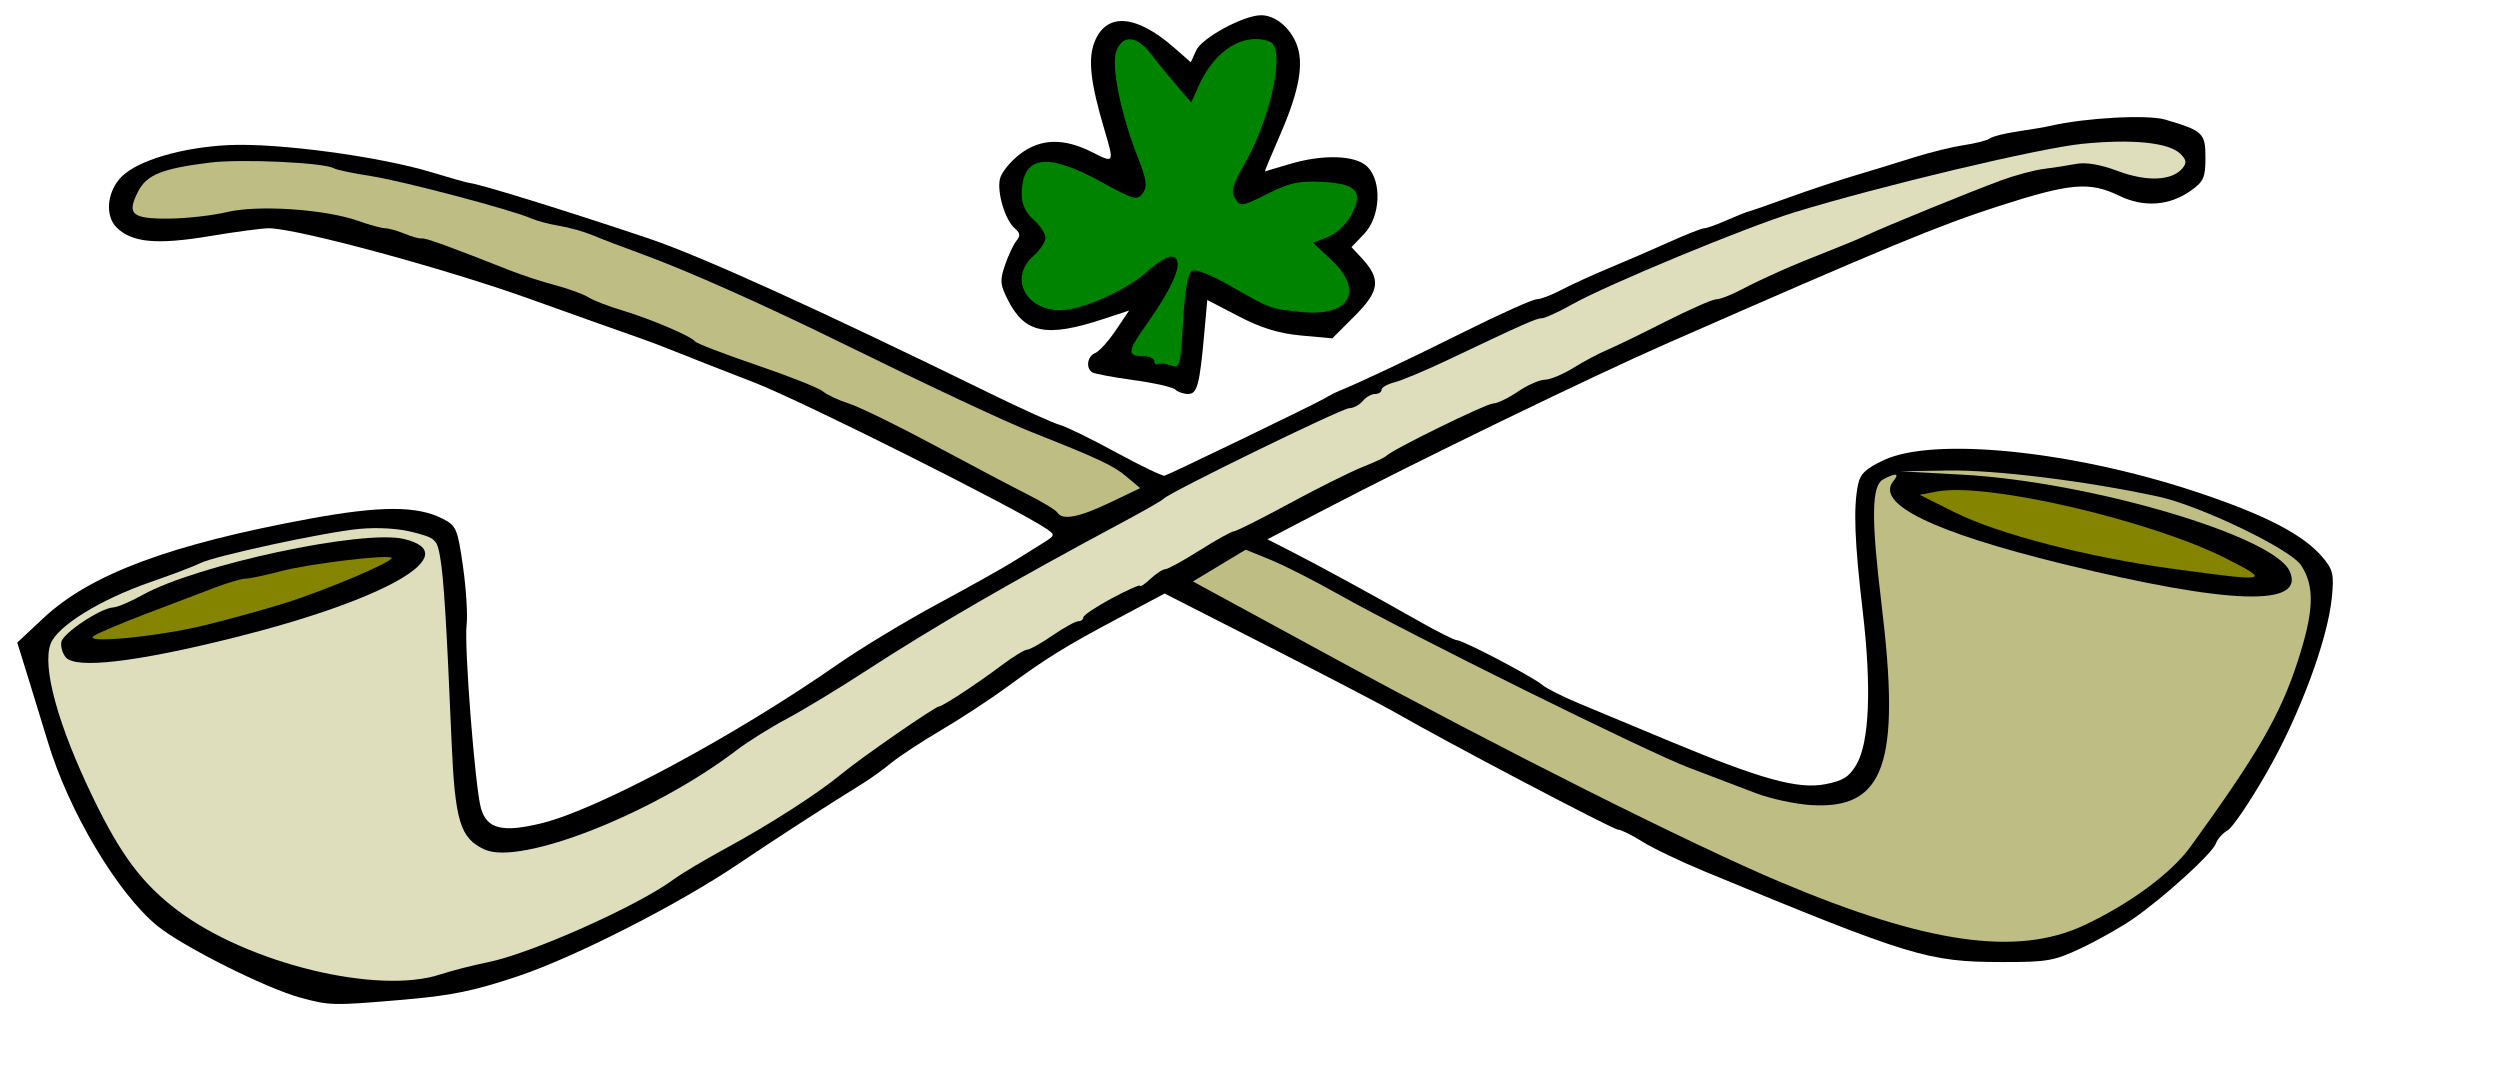
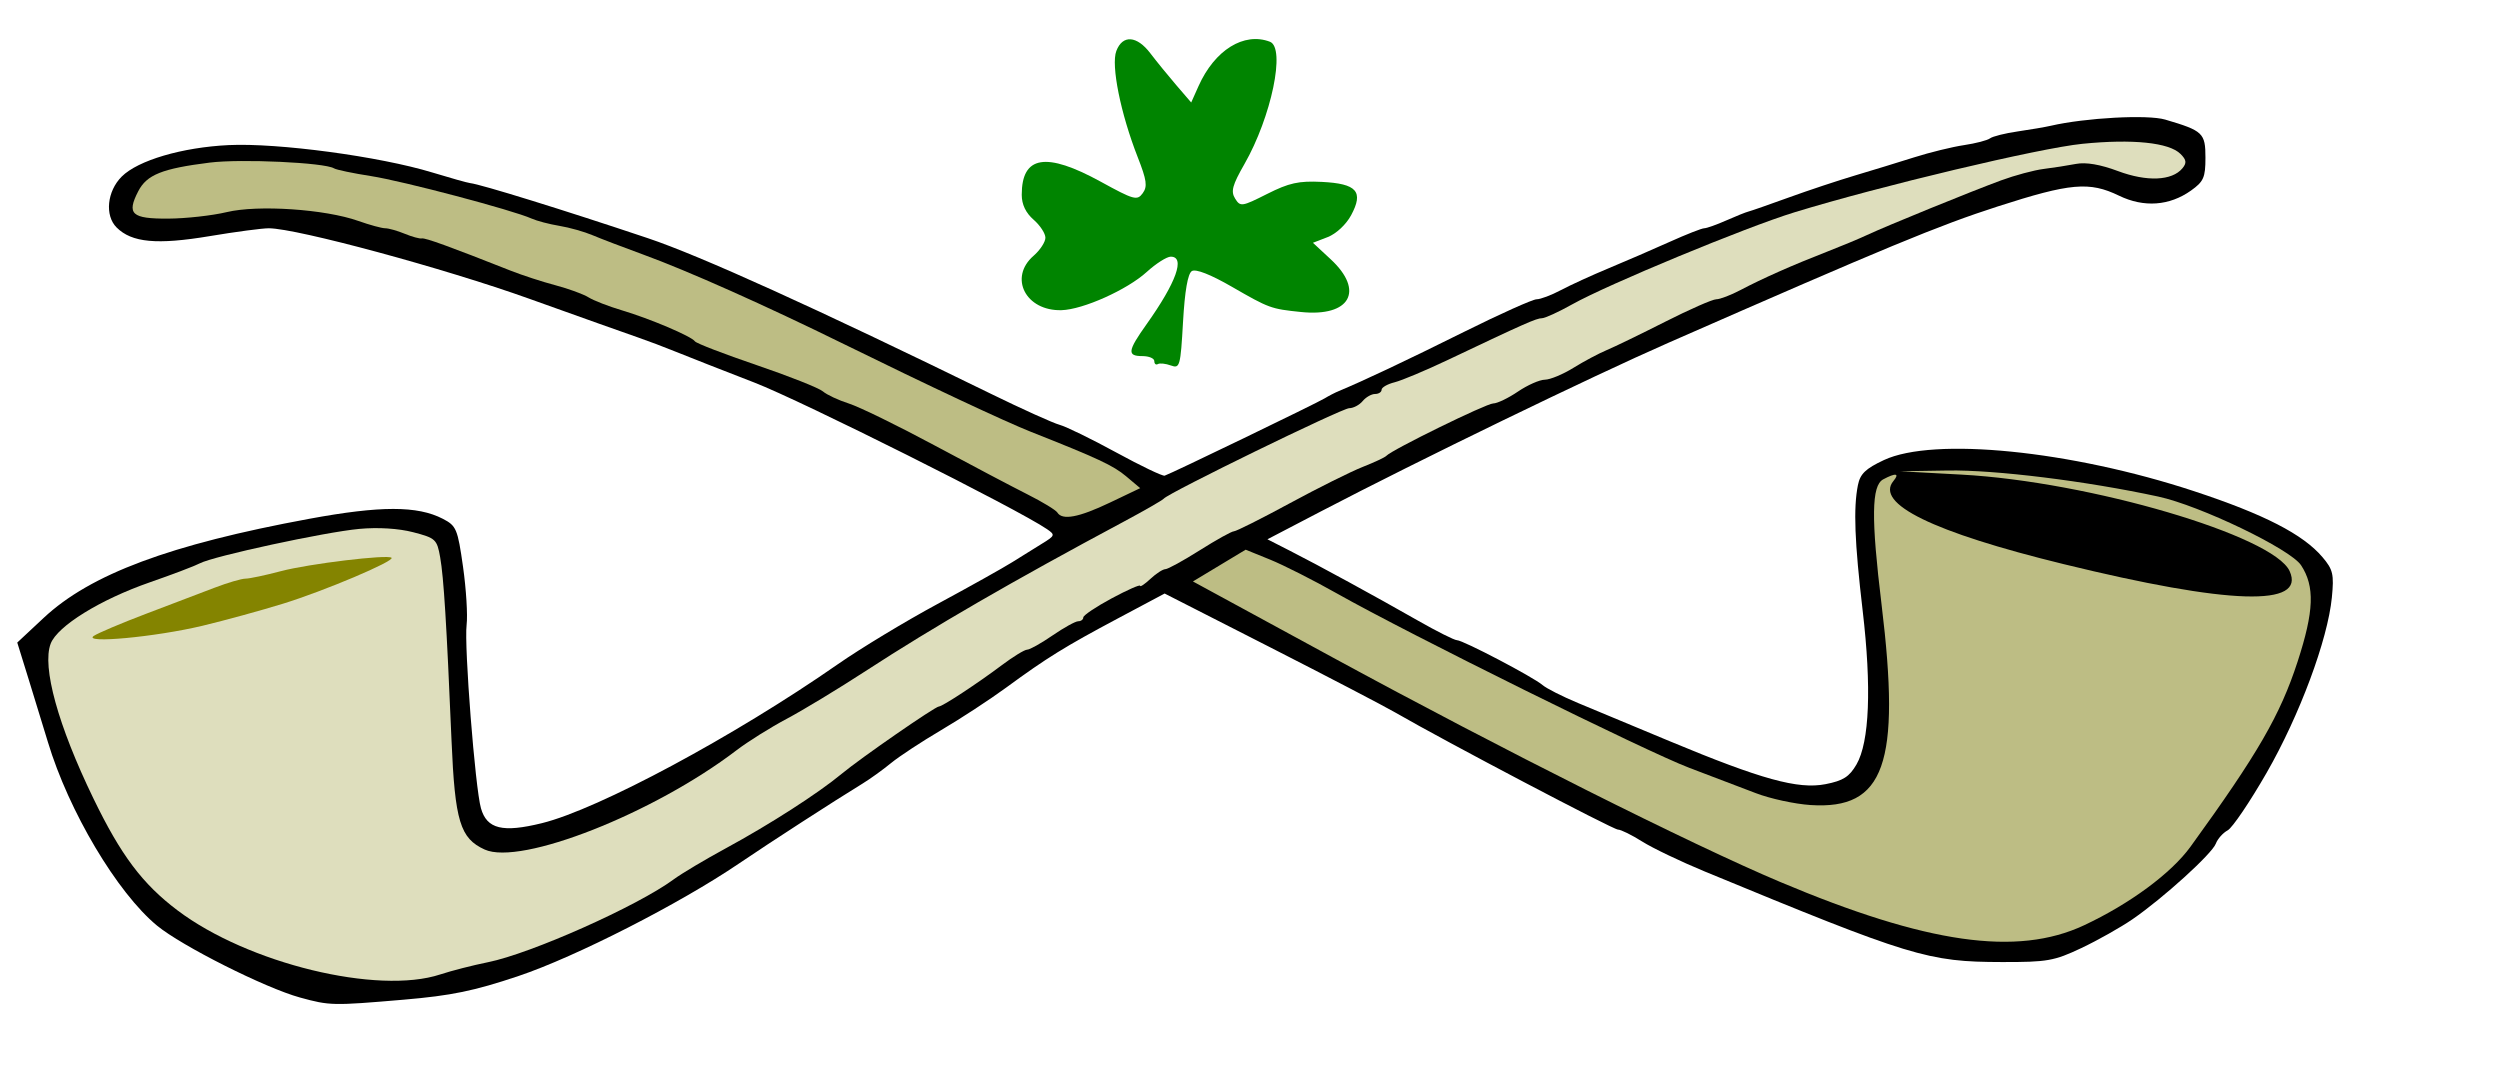
<svg xmlns="http://www.w3.org/2000/svg" xmlns:ns1="http://inkscape.sourceforge.net/DTD/sodipodi-0.dtd" xmlns:ns2="http://www.inkscape.org/namespaces/inkscape" id="svg19336" ns1:version="0.32" ns2:version="0.43" width="396pt" height="171pt" ns1:docbase="C:\foo\wikipedia\transfer" ns1:docname="shamrock_pipes.svg" version="1.0">
  <defs id="defs19339" />
  <ns1:namedview ns2:window-height="721" ns2:window-width="1024" ns2:pageshadow="2" ns2:pageopacity="0.0" borderopacity="1.0" bordercolor="#666666" pagecolor="#ffffff" id="base" ns2:zoom="1.3426647" ns2:cx="240.18913" ns2:cy="135.68926" ns2:window-x="-4" ns2:window-y="-4" ns2:current-layer="svg19336" />
  <g id="g21987">
    <path id="path19345" d="M 63.361,210.677 C 56.008,208.659 38.378,199.792 33.158,195.486 C 24.749,188.549 14.512,171.325 10.112,156.709 C 9.284,153.959 7.49,148.109 6.126,143.709 L 3.645,135.709 L 9.231,130.49 C 19.105,121.266 35.882,115.007 65.291,109.576 C 80.353,106.795 88.153,106.793 93.522,109.569 C 96.383,111.049 96.653,111.69 97.791,119.702 C 98.458,124.407 98.799,129.933 98.548,131.982 C 98.006,136.414 100.353,166.414 101.578,170.709 C 102.83,175.093 106.146,175.902 114.459,173.851 C 126.413,170.901 155.215,155.43 176.969,140.273 C 181.741,136.948 191.191,131.236 197.969,127.579 C 204.746,123.922 211.866,119.94 213.791,118.73 C 215.716,117.519 218.573,115.743 220.139,114.781 C 222.823,113.135 222.88,112.961 221.139,111.763 C 215.006,107.545 169.32,84.662 159.291,80.785 C 152.691,78.233 145.266,75.321 142.791,74.313 C 140.316,73.305 136.716,71.943 134.791,71.286 C 132.866,70.629 122.516,66.945 111.791,63.099 C 93.874,56.675 62.764,48.254 56.791,48.212 C 55.416,48.203 49.791,48.948 44.291,49.87 C 33.148,51.736 27.824,51.241 24.623,48.04 C 22.094,45.511 22.609,40.391 25.703,37.297 C 29.135,33.865 38.458,31.119 48.291,30.645 C 58.655,30.145 80.19,33.04 91.291,36.426 C 95.141,37.6 98.741,38.61 99.291,38.671 C 101.535,38.917 119.046,44.343 136.791,50.291 C 147.885,54.009 172.511,65.179 209.291,83.176 C 215.891,86.405 222.416,89.351 223.791,89.723 C 225.166,90.094 230.54,92.718 235.733,95.553 C 240.927,98.389 245.536,100.597 245.976,100.461 C 247.246,100.068 278.128,85.145 279.791,84.12 C 280.616,83.612 281.966,82.917 282.791,82.575 C 287.892,80.465 297.051,76.137 309.165,70.11 C 316.796,66.314 323.71,63.209 324.529,63.209 C 325.349,63.209 327.655,62.339 329.655,61.276 C 331.655,60.213 336.216,58.126 339.791,56.639 C 343.366,55.152 349.154,52.647 352.654,51.072 C 356.153,49.497 359.43,48.209 359.936,48.209 C 360.442,48.209 362.529,47.468 364.574,46.562 C 366.618,45.656 368.741,44.806 369.291,44.672 C 369.841,44.538 373.666,43.205 377.791,41.708 C 381.916,40.211 388.216,38.118 391.791,37.056 C 395.366,35.993 400.991,34.269 404.291,33.224 C 407.591,32.179 412.316,31.022 414.791,30.653 C 417.266,30.284 419.741,29.64 420.291,29.222 C 420.841,28.803 423.47,28.145 426.132,27.76 C 428.794,27.374 431.944,26.835 433.132,26.561 C 440.469,24.87 453.58,24.162 457.291,25.257 C 465.287,27.615 465.791,28.093 465.791,33.309 C 465.791,37.477 465.41,38.344 462.745,40.242 C 458.192,43.483 452.79,43.87 447.544,41.331 C 441.276,38.297 437.282,38.65 421.921,43.601 C 409.44,47.624 398.405,52.192 352.291,72.429 C 336.097,79.535 299.695,97.201 278.986,108.002 L 267.681,113.899 L 272.486,116.349 C 278.65,119.49 290.311,125.854 299.511,131.095 C 303.481,133.358 307.172,135.209 307.713,135.209 C 308.983,135.209 323.826,142.991 325.791,144.687 C 326.616,145.399 329.991,147.106 333.291,148.481 C 336.591,149.856 345.3,153.484 352.643,156.544 C 371.987,164.604 379.755,166.747 385.54,165.618 C 389.276,164.889 390.573,164.064 392.09,161.454 C 394.83,156.739 395.296,145.182 393.399,129.006 C 391.69,114.436 391.42,107.318 392.392,102.458 C 392.868,100.078 394.005,98.982 397.883,97.166 C 408.373,92.252 437.319,95.154 463.362,103.73 C 478.165,108.604 486.417,112.843 490.514,117.677 C 492.736,120.298 492.967,121.291 492.49,126.177 C 491.621,135.096 485.669,151.094 478.71,163.214 C 475.18,169.362 471.479,174.831 470.485,175.366 C 469.491,175.901 468.366,177.164 467.985,178.172 C 467.167,180.335 456.858,189.691 450.387,194.143 C 447.888,195.862 443.019,198.605 439.567,200.238 C 433.834,202.95 432.384,203.205 422.791,203.184 C 407.148,203.15 403.686,202.094 360.047,184.061 C 354.962,181.959 349.008,179.108 346.816,177.724 C 344.625,176.341 342.328,175.209 341.712,175.209 C 340.679,175.209 305.093,156.501 294.791,150.543 C 292.316,149.111 280.319,142.858 268.131,136.646 L 245.971,125.353 L 236.131,130.591 C 224.87,136.587 221.121,138.908 212.477,145.24 C 209.075,147.732 202.916,151.76 198.791,154.19 C 194.666,156.621 189.895,159.757 188.189,161.159 C 186.483,162.561 183.783,164.506 182.189,165.481 C 176.18,169.157 162.696,177.878 156.119,182.343 C 143.602,190.841 121.586,202.078 109.5,206.138 C 100.127,209.287 95.352,210.271 85.255,211.134 C 70.24,212.417 69.66,212.405 63.361,210.677 z " style="fill:#000000" />
    <path id="path19361" d="M 93.006,205.794 C 95.363,205.016 99.881,203.859 103.046,203.222 C 112.149,201.392 134.643,191.36 142.275,185.728 C 143.934,184.503 148.891,181.549 153.291,179.161 C 162.572,174.126 172.788,167.556 177.791,163.406 C 181.797,160.083 197.51,149.209 198.305,149.209 C 199.044,149.209 206.447,144.343 211.618,140.459 C 213.998,138.671 216.392,137.209 216.938,137.209 C 217.484,137.209 219.893,135.859 222.291,134.209 C 224.69,132.559 227.133,131.209 227.722,131.209 C 228.31,131.209 228.791,130.845 228.791,130.4 C 228.791,129.955 231.491,128.142 234.791,126.37 C 238.091,124.599 240.791,123.405 240.791,123.718 C 240.791,124.031 241.776,123.369 242.98,122.248 C 244.184,121.126 245.598,120.209 246.122,120.209 C 246.646,120.209 249.925,118.409 253.409,116.209 C 256.892,114.009 260.132,112.209 260.607,112.209 C 261.083,112.209 266.381,109.549 272.382,106.299 C 278.382,103.049 285.316,99.593 287.791,98.618 C 290.266,97.644 292.516,96.59 292.791,96.277 C 293.881,95.037 313.923,85.209 315.361,85.209 C 316.206,85.209 318.553,84.084 320.577,82.709 C 322.6,81.334 325.164,80.201 326.274,80.192 C 327.383,80.183 330.091,79.06 332.291,77.697 C 334.491,76.333 337.641,74.653 339.291,73.963 C 340.941,73.273 346.513,70.571 351.672,67.959 C 356.832,65.346 361.693,63.209 362.474,63.209 C 363.256,63.209 365.559,62.33 367.593,61.256 C 372.207,58.82 378.651,55.964 385.791,53.189 C 388.816,52.014 392.641,50.42 394.291,49.648 C 398.452,47.7 416.179,40.473 422.614,38.101 C 425.542,37.023 429.592,35.935 431.614,35.684 C 433.637,35.433 436.718,34.953 438.461,34.617 C 440.544,34.215 443.583,34.735 447.317,36.132 C 453.419,38.415 458.732,38.19 460.92,35.554 C 461.868,34.411 461.785,33.773 460.521,32.51 C 458.115,30.104 450.392,29.308 439.791,30.374 C 430.695,31.288 397.271,39.241 378.979,44.844 C 368.775,47.969 339.578,60.06 332.057,64.275 C 329.177,65.889 326.297,67.209 325.656,67.209 C 324.496,67.209 321.987,68.321 305.791,76.014 C 301.116,78.235 296.054,80.361 294.541,80.739 C 293.029,81.116 291.791,81.827 291.791,82.317 C 291.791,82.807 291.172,83.209 290.414,83.209 C 289.656,83.209 288.476,83.884 287.791,84.709 C 287.107,85.534 285.831,86.209 284.956,86.209 C 283.431,86.209 246.822,104.067 245.791,105.313 C 245.516,105.646 241.691,107.843 237.291,110.197 C 213.844,122.736 197.171,132.385 182.829,141.716 C 177.075,145.459 169.565,150.009 166.14,151.825 C 162.716,153.642 157.954,156.624 155.559,158.452 C 138.077,171.797 109.953,182.881 102.358,179.421 C 97.178,177.061 96.086,173.465 95.362,156.388 C 94.308,131.516 93.718,122 92.964,117.709 C 92.298,113.915 92.005,113.641 87.277,112.409 C 84.188,111.604 79.849,111.336 75.871,111.704 C 68.595,112.378 45.071,117.461 42.19,118.981 C 41.146,119.532 36.421,121.327 31.69,122.97 C 21.167,126.624 12.117,132.221 10.699,135.953 C 8.841,140.838 12.252,153.195 19.708,168.591 C 25.543,180.642 30.068,186.667 37.489,192.27 C 52.339,203.482 79.771,210.164 93.006,205.794 z " style="fill:#dedebd;fill-opacity:1" />
-     <path id="path19359" d="M 13.882,138.817 C 13.191,137.985 12.776,136.525 12.96,135.572 C 13.321,133.698 21.265,128.415 23.915,128.287 C 24.809,128.244 27.597,127.058 30.112,125.653 C 41.475,119.302 76.604,111.775 85.291,113.83 C 98.42,116.935 81.73,126.613 49.291,134.707 C 28.644,139.858 15.967,141.33 13.882,138.817 z " style="fill:#000000" />
    <path id="path19357" d="M 42.777,132.159 C 47.444,131.041 55.094,128.944 59.777,127.499 C 68.473,124.815 83.423,118.489 82.695,117.801 C 81.902,117.053 65.183,119.075 59.331,120.628 C 56.053,121.497 52.687,122.209 51.851,122.209 C 51.014,122.209 48.071,123.072 45.311,124.127 C 42.55,125.182 36.016,127.669 30.791,129.653 C 25.566,131.638 20.616,133.735 19.791,134.315 C 17.426,135.976 32.903,134.524 42.777,132.159 z " style="fill:#848400;fill-opacity:1" />
-     <path id="path19353" d="M 470.344,118.047 C 454.526,109.964 419.643,101.832 409.193,103.793 L 405.423,104.5 L 412.857,108.218 C 421.982,112.782 440.877,117.674 458.842,120.124 C 479.213,122.902 479.68,122.818 470.344,118.047 z " style="fill:#848400;fill-opacity:1" />
    <path d="M 440.126,195.433 C 449.806,190.903 458.564,184.441 462.633,178.825 C 476.846,159.212 481.58,151.03 485.263,139.709 C 488.729,129.055 488.915,123.853 485.99,119.389 C 483.746,115.963 464.639,106.776 455.791,104.868 C 440.567,101.584 421.393,99.21 411.396,99.371 L 401.291,99.534 L 414.291,100.238 C 441.266,101.697 480.16,113.137 483.567,120.615 C 487.036,128.23 470.927,127.73 435.791,119.132 C 408.229,112.387 395.923,106.37 399.897,101.582 C 401.252,99.949 400.395,99.815 397.726,101.244 C 395.255,102.566 395.168,109.434 397.39,127.709 C 401.477,161.329 398.032,171.044 382.385,170.025 C 379.034,169.806 373.816,168.67 370.791,167.499 C 367.766,166.328 361.479,163.936 356.819,162.182 C 347.876,158.816 297.516,133.897 282.352,125.335 C 277.435,122.559 271.088,119.344 268.247,118.191 L 263.082,116.094 L 257.514,119.448 L 251.946,122.802 L 281.619,138.936 C 317.177,158.27 357.22,178.36 375.92,186.247 C 406.913,199.32 425.987,202.049 440.126,195.433 z M 234.409,106.153 L 240.812,103.097 L 237.834,100.591 C 235.137,98.321 231.821,96.772 217.791,91.227 C 212.336,89.071 195.866,81.346 178.291,72.699 C 161.567,64.471 145.266,57.201 135.791,53.744 C 131.666,52.24 126.874,50.407 125.142,49.673 C 123.41,48.938 120.26,48.051 118.142,47.701 C 116.024,47.351 113.391,46.661 112.291,46.167 C 108.303,44.376 85.123,38.243 78.371,37.193 C 74.564,36.6 71.041,35.863 70.541,35.554 C 68.565,34.333 50.894,33.516 44.296,34.341 C 34.258,35.596 31.003,36.899 29.202,40.382 C 26.705,45.21 27.799,46.213 35.51,46.173 C 39.24,46.153 44.814,45.534 47.898,44.797 C 54.477,43.223 68.653,44.173 75.667,46.658 C 78.074,47.511 80.632,48.209 81.352,48.209 C 82.072,48.209 83.928,48.731 85.476,49.37 C 87.025,50.009 88.648,50.452 89.085,50.356 C 89.802,50.196 94.947,52.063 107.791,57.143 C 110.266,58.122 114.541,59.516 117.291,60.24 C 120.041,60.965 123.191,62.116 124.291,62.798 C 125.391,63.48 128.541,64.706 131.291,65.522 C 137.23,67.285 146.038,71.024 146.771,72.093 C 147.057,72.51 152.916,74.767 159.791,77.108 C 166.666,79.449 172.966,81.947 173.791,82.66 C 174.616,83.373 177.091,84.529 179.291,85.229 C 181.491,85.93 189.591,89.886 197.291,94.021 C 204.991,98.155 213.864,102.832 217.007,104.414 C 220.151,105.995 222.99,107.721 223.316,108.249 C 224.363,109.943 227.846,109.285 234.409,106.153 z " style="fill:#bdbd84;fill-opacity:1" id="path19355" />
-     <path id="path19349" d="M 248.241,82.284 C 247.719,81.775 243.758,80.873 239.439,80.28 C 235.12,79.686 231.183,78.951 230.689,78.645 C 229.266,77.766 229.646,75.202 231.293,74.57 C 232.119,74.253 234.072,72.101 235.633,69.788 L 238.471,65.583 L 233.09,67.358 C 221.042,71.333 216.482,70.444 212.9,63.421 C 211.215,60.119 211.141,59.232 212.276,55.932 C 212.983,53.874 214.069,51.579 214.689,50.832 C 215.54,49.806 215.459,49.177 214.355,48.261 C 212.282,46.541 210.492,40.539 211.204,37.7 C 211.536,36.379 213.431,34.06 215.416,32.546 C 219.775,29.221 224.7,29.101 230.722,32.173 C 235.318,34.518 235.352,34.458 233.288,27.51 C 230.255,17.297 229.715,12.328 231.239,8.679 C 233.795,2.563 240.036,3.095 248.027,10.11 L 251.495,13.155 L 252.642,10.636 C 253.843,8.001 262.628,3.236 266.319,3.218 C 269.237,3.204 272.323,5.663 273.769,9.155 C 275.476,13.275 274.457,19.063 270.37,28.459 C 268.517,32.721 267.065,36.204 267.146,36.198 C 267.226,36.192 269.5,35.517 272.2,34.698 C 279.352,32.528 286.326,32.743 288.791,35.209 C 291.918,38.335 291.56,45.797 288.111,49.397 L 285.43,52.195 L 287.537,54.452 C 291.708,58.921 291.427,61.416 286.158,66.684 L 281.382,71.46 L 274.837,70.865 C 270.143,70.438 266.408,69.292 261.635,66.814 L 254.979,63.358 L 254.333,70.533 C 253.361,81.325 252.852,83.209 250.912,83.209 C 249.966,83.209 248.764,82.792 248.241,82.284 z " style="fill:#000000" />
    <path id="path19347" d="M 251.723,57.251 C 252.542,56.745 255.676,57.973 260.153,60.554 C 268.066,65.116 268.413,65.243 274.791,65.897 C 285.145,66.96 288.243,61.438 281.041,54.756 L 277.291,51.277 L 280.404,50.075 C 282.194,49.384 284.297,47.426 285.352,45.466 C 288.05,40.456 286.58,38.782 279.161,38.417 C 274.284,38.176 272.249,38.624 267.625,40.957 C 262.27,43.658 261.957,43.703 260.859,41.944 C 259.914,40.432 260.267,39.121 262.817,34.664 C 268.514,24.706 271.561,10.102 268.21,8.816 C 262.737,6.715 256.534,10.567 253.132,18.178 L 251.581,21.647 L 248.436,17.99 C 246.707,15.978 244.245,12.954 242.965,11.27 C 240.102,7.501 237.091,7.292 235.768,10.769 C 234.621,13.786 236.673,23.977 240.282,33.186 C 242.198,38.074 242.38,39.39 241.335,40.818 C 240.17,42.411 239.49,42.224 232.479,38.376 C 220.901,32.022 215.791,32.871 215.791,41.149 C 215.791,43.18 216.639,44.959 218.291,46.396 C 219.666,47.591 220.791,49.307 220.791,50.209 C 220.791,51.11 219.666,52.826 218.291,54.022 C 212.987,58.633 216.633,65.723 224.198,65.508 C 228.735,65.38 238.06,61.196 242.195,57.433 C 244.144,55.66 246.425,54.209 247.265,54.209 C 250.38,54.209 248.441,59.632 242.168,68.461 C 238.133,74.14 237.994,75.209 241.291,75.209 C 242.666,75.209 243.791,75.685 243.791,76.268 C 243.791,76.85 244.129,77.131 244.541,76.893 C 244.954,76.654 246.191,76.787 247.291,77.189 C 249.184,77.88 249.322,77.387 249.856,67.988 C 250.228,61.429 250.863,57.783 251.723,57.251 z " style="fill:#008400;fill-opacity:1" />
  </g>
</svg>